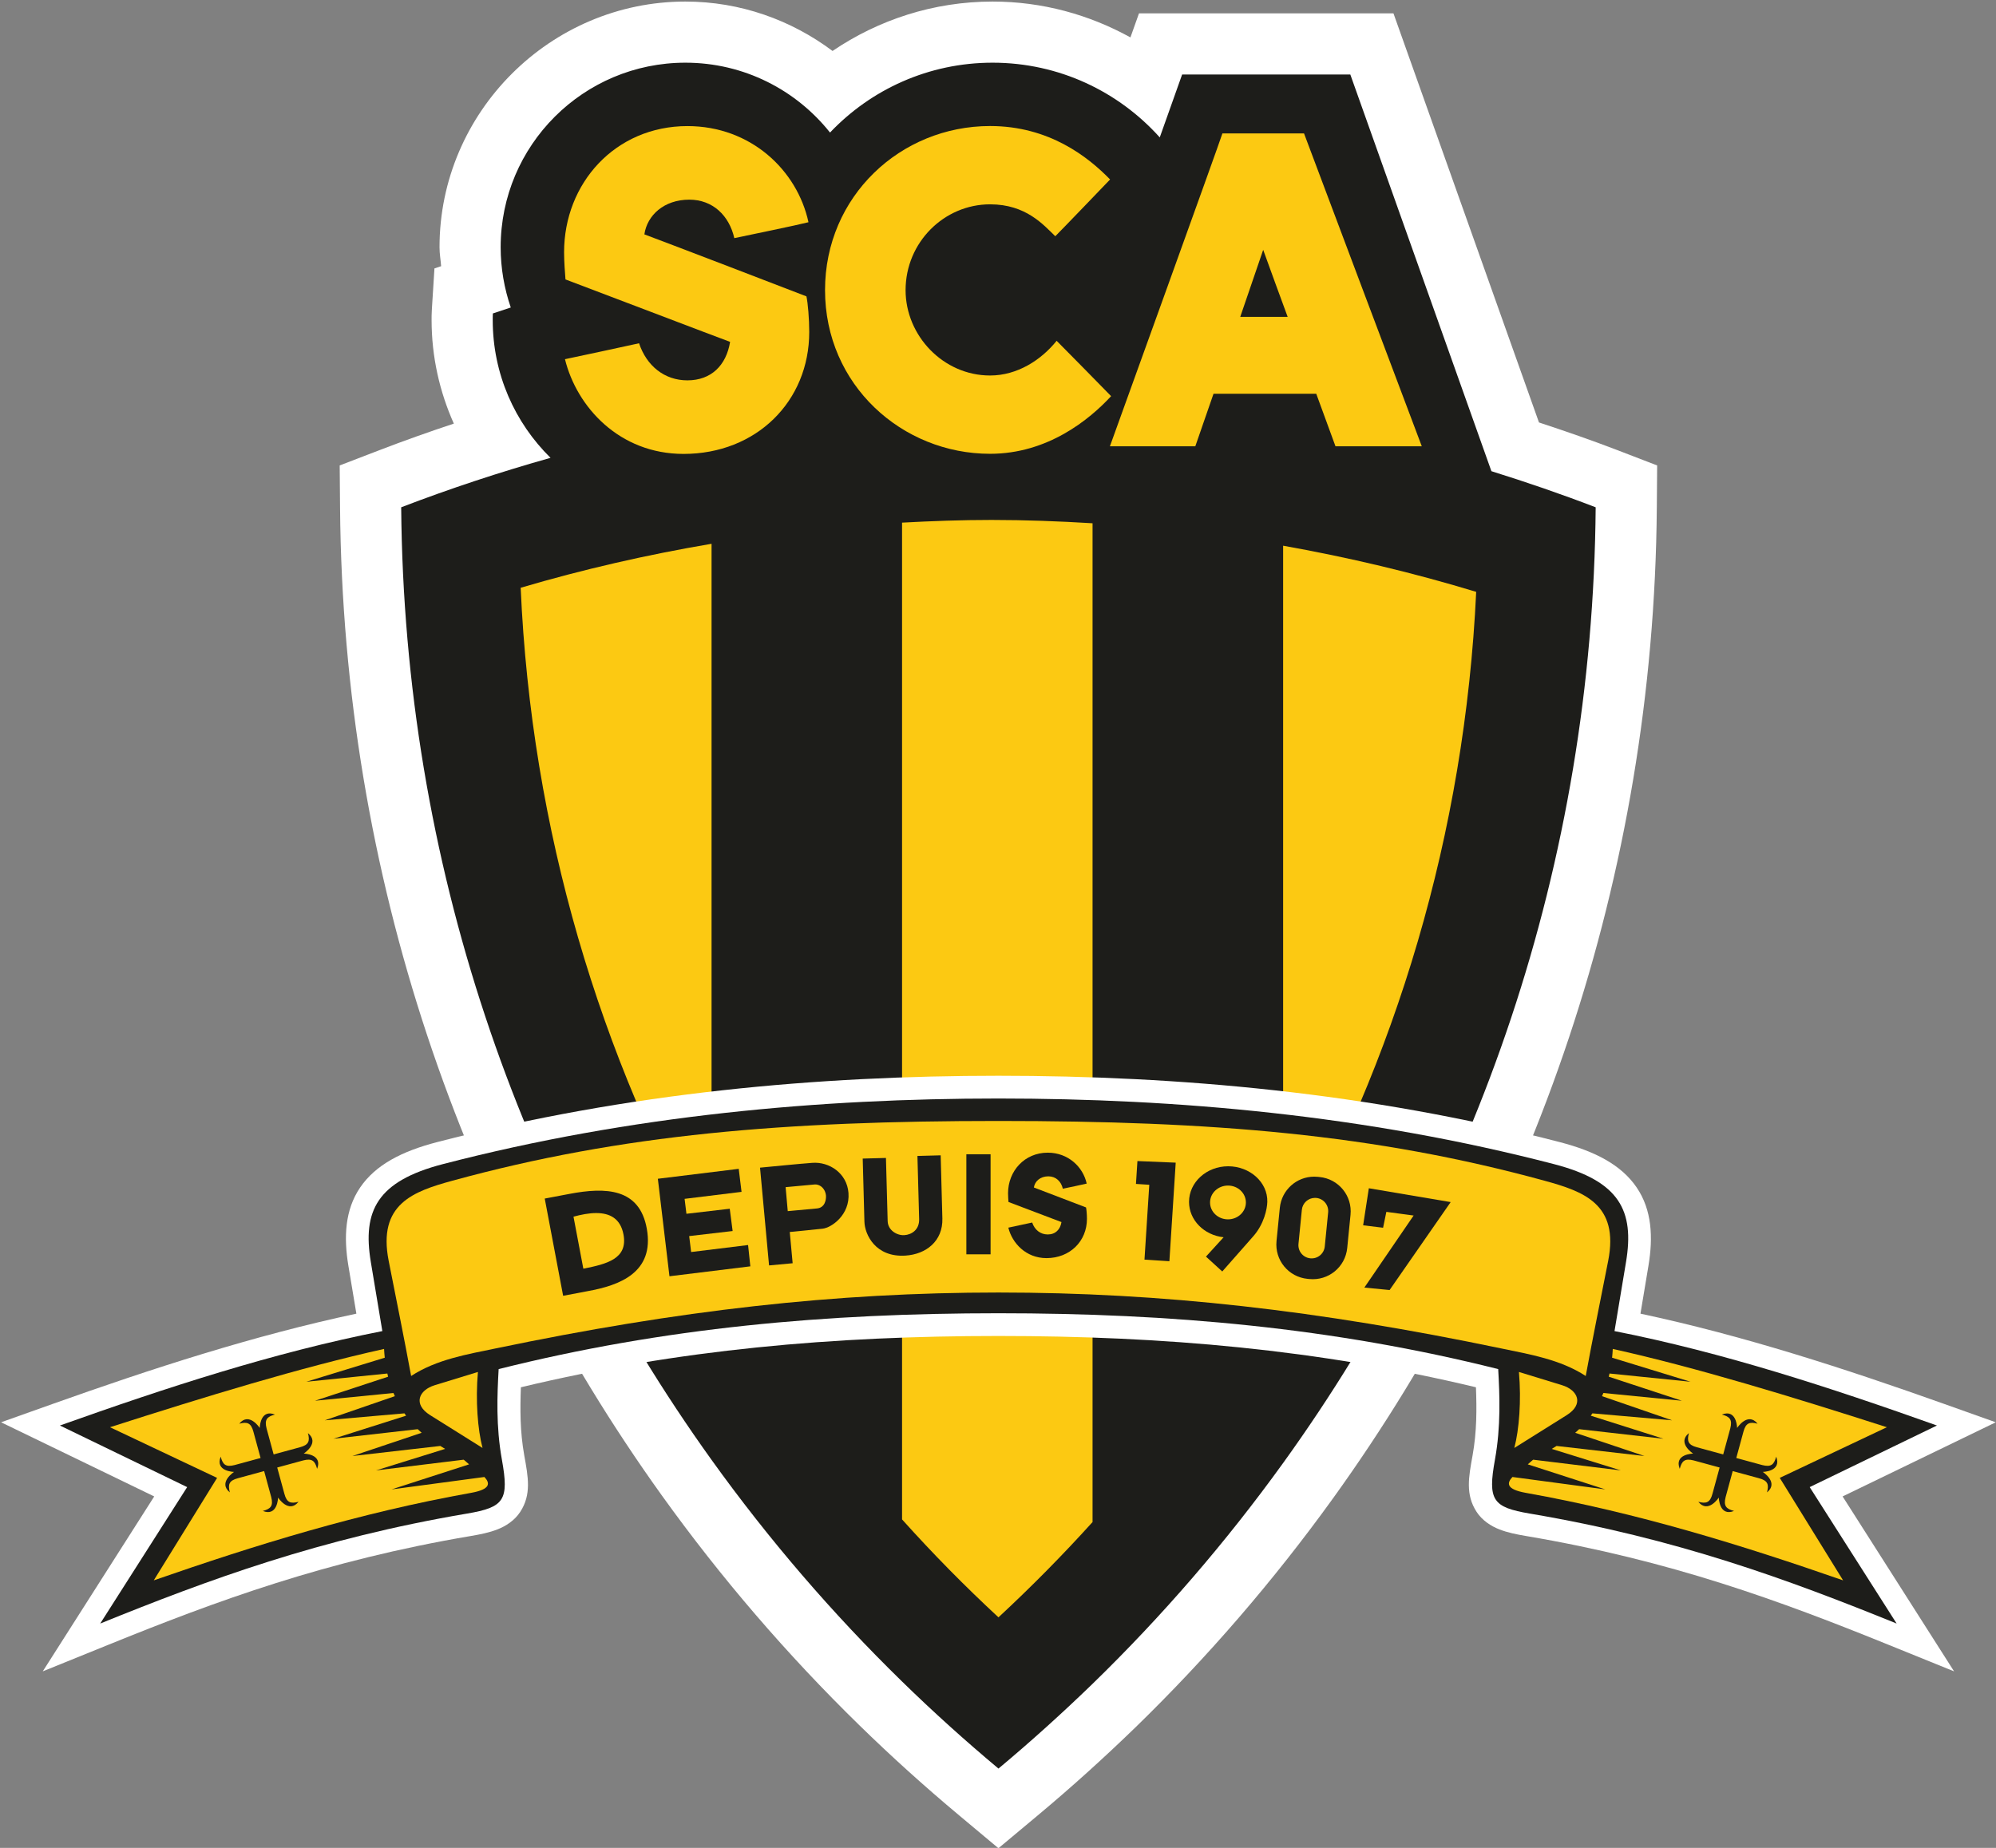
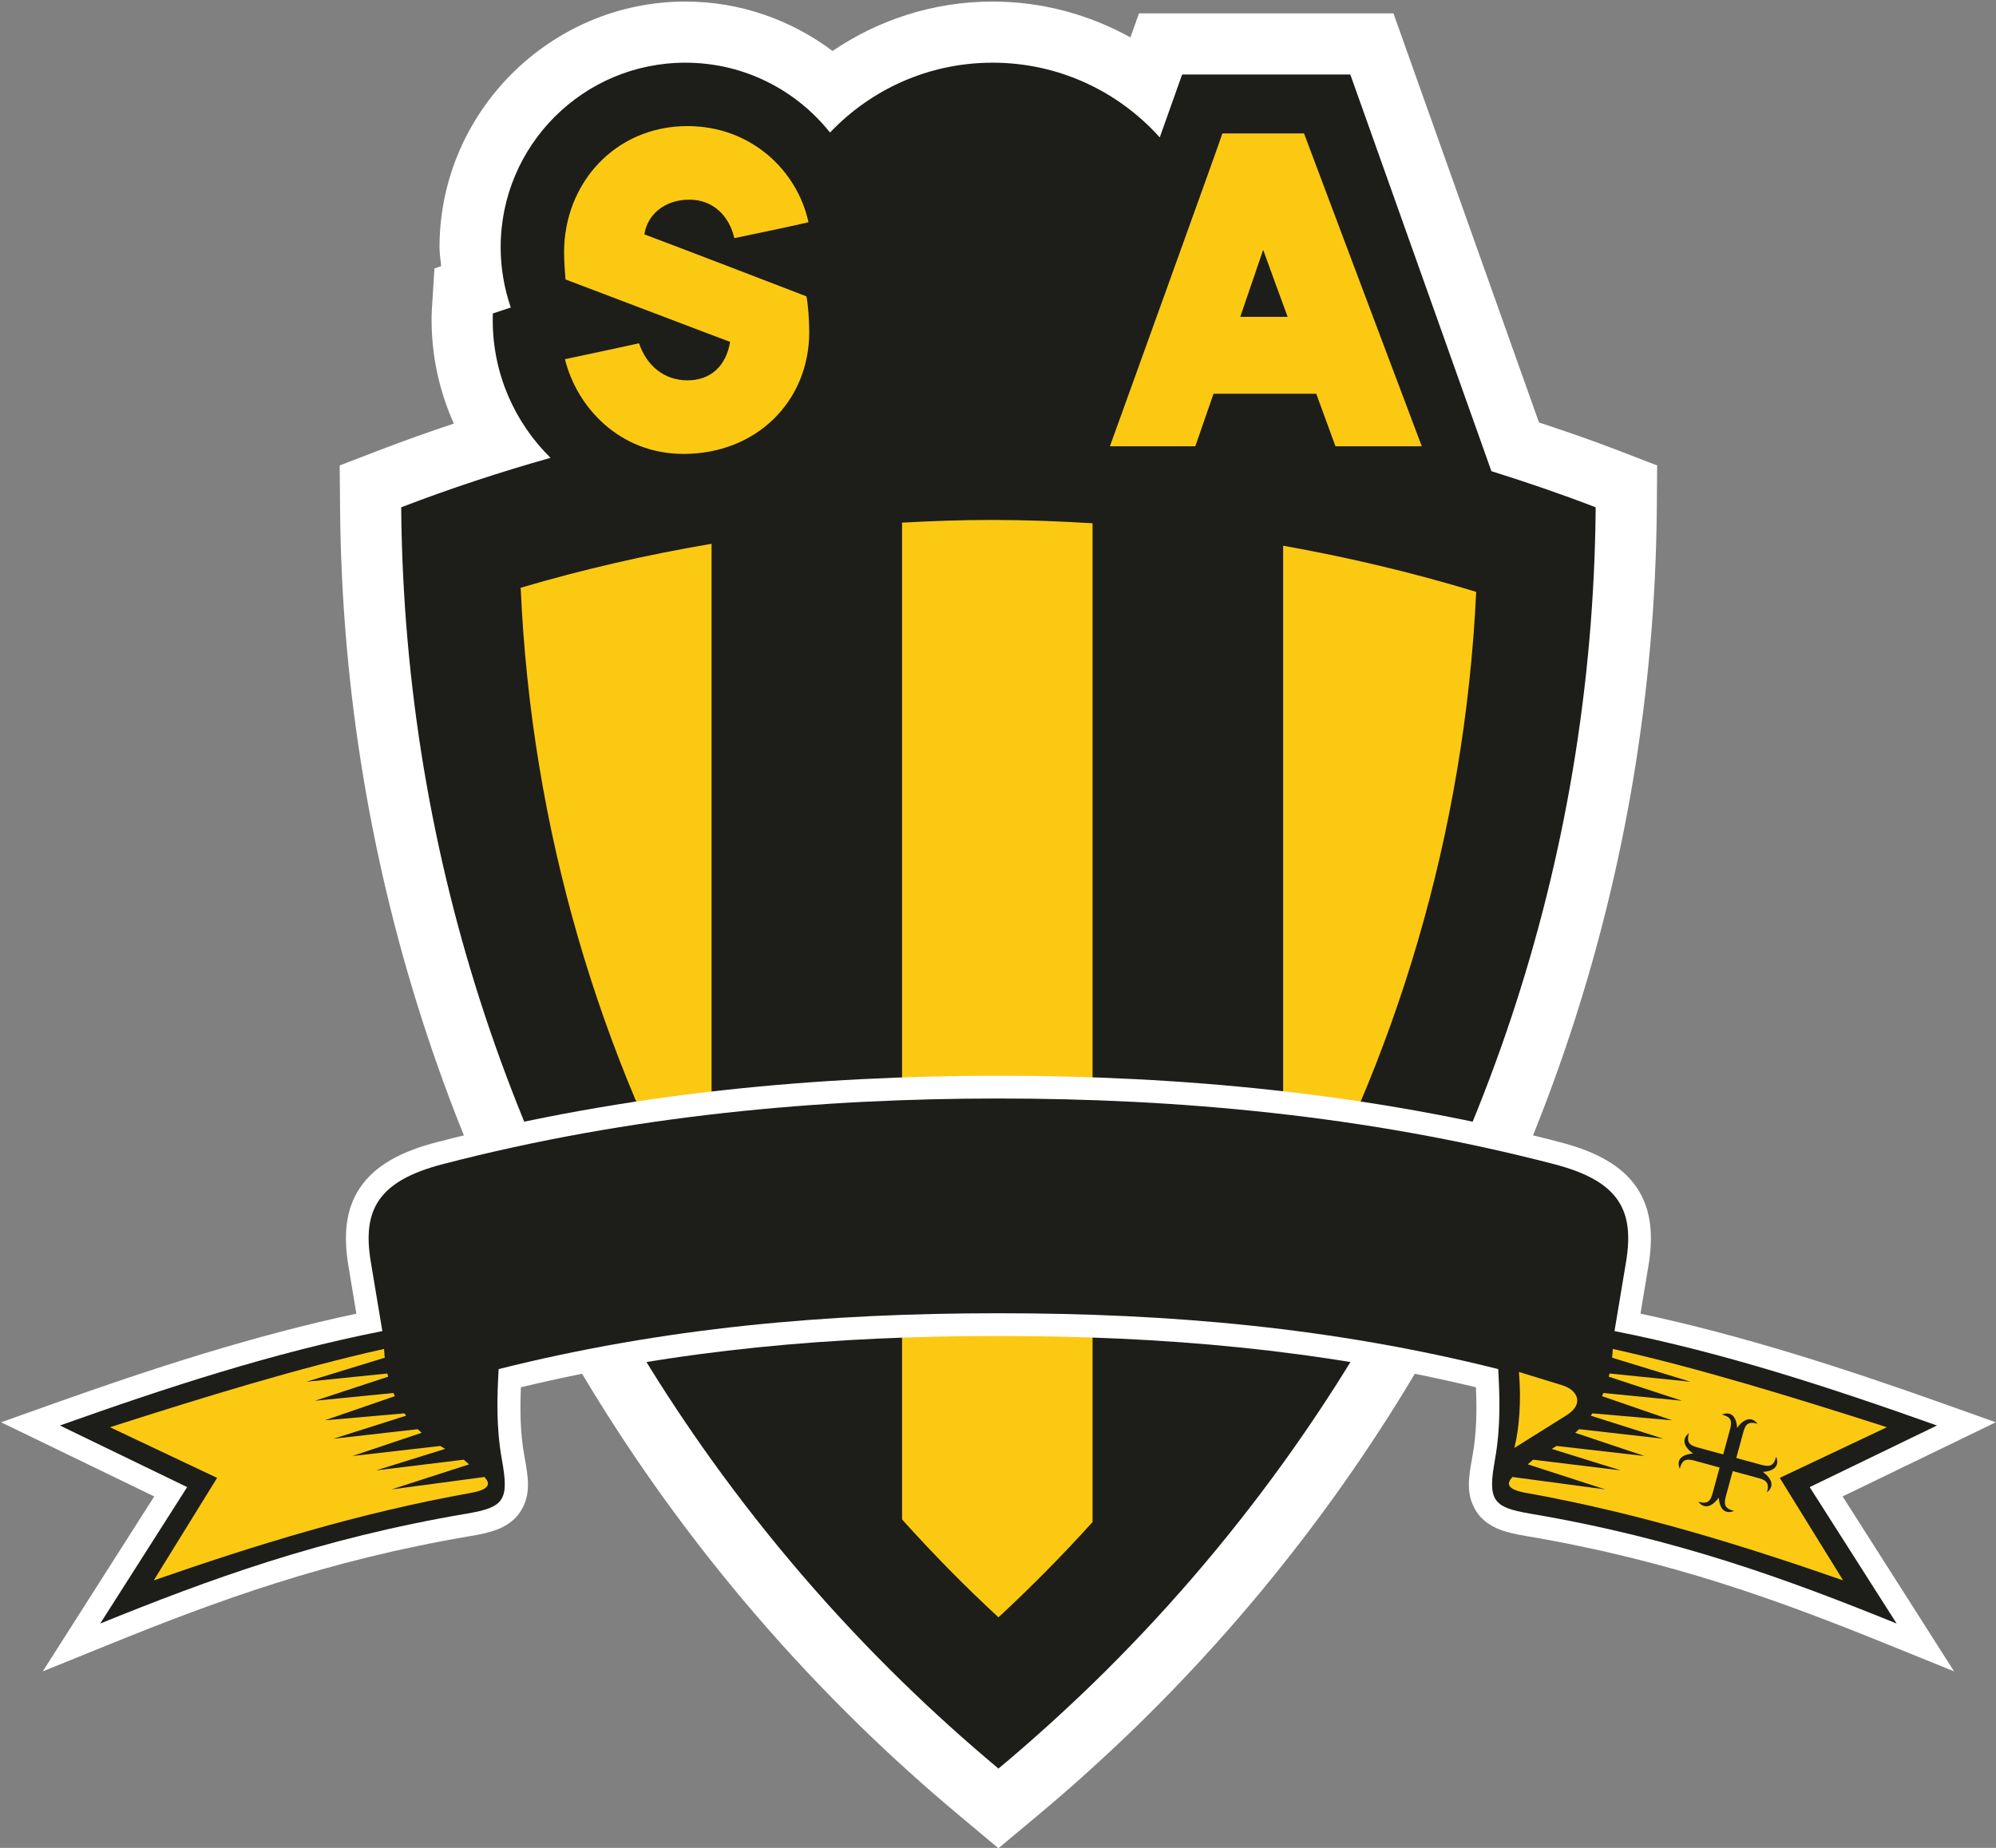
<svg xmlns="http://www.w3.org/2000/svg" xmlns:ns1="http://sodipodi.sourceforge.net/DTD/sodipodi-0.dtd" xmlns:ns2="http://www.inkscape.org/namespaces/inkscape" version="1.1" id="svg833" xml:space="preserve" width="800" height="740.755" viewBox="0 0 800 740.755" ns1:docname="Logo_SC_Albi_-_Ancien.svg" ns2:version="1.2 (dc2aeda, 2022-05-15)">
  <rect x="0" y="0" width="800" height="740.755" fill="#808080" stroke="none" />
  <defs id="defs837" />
  <ns1:namedview pagecolor="#ffffff" bordercolor="#666666" borderopacity="1" objecttolerance="10" gridtolerance="10" guidetolerance="10" ns2:pageopacity="0" ns2:pageshadow="2" ns2:window-width="1920" ns2:window-height="1080" id="namedview835" showgrid="false" ns2:zoom="0.70710678" ns2:cx="401.63665" ns2:cy="482.24682" ns2:window-x="0" ns2:window-y="0" ns2:window-maximized="0" ns2:current-layer="g841" ns2:showpageshadow="2" ns2:pagecheckerboard="0" ns2:deskcolor="#d1d1d1" />
  <g id="g841" ns2:groupmode="layer" ns2:label="Logo" transform="matrix(1.333,0,0,-1.333,606.419,870.016)">
    <g id="g11796" transform="matrix(1.14,0,0,1.14,63.887,-91.657)" style="stroke-width:0.877">
      <g id="g11660" style="stroke-width:0.877">
        <g id="g11647" style="stroke-width:0.877">
          <path style="color:#000000;fill:#ffffff;stroke-width:0.877" d="m -191.762,165.373 -10.336,8.645 c -9.071,7.587 -17.875,15.518 -26.346,23.797 -19.087,18.632 -36.513,38.907 -52.102,60.627 l -0.002,0.002 c -52.716,73.481 -84.059,163.414 -84.863,260.527 l -0.094,11.174 10.432,4.01 c 6.491,2.495 13.055,4.827 19.672,7.025 -3.742,8.369 -5.867,17.612 -5.867,27.311 0,0.607 -0.01,1.522 0.068,2.768 l 0.686,10.857 1.764,0.586 c -0.133,1.675 -0.426,3.299 -0.426,5.01 0,35.596 29.222,64.801 64.852,64.801 14.512,0 27.953,-4.899 38.807,-13.031 12.061,8.187 26.613,13.031 42.213,13.031 13.156,0 25.545,-3.479 36.355,-9.457 l 2.254,6.338 h 67.123 l 38.377,-107.912 c 6.96,-2.294 13.895,-4.69 20.748,-7.328 l 10.422,-4.012 -0.09,-11.166 C -18.902,421.474 -50.51,331.208 -103.592,257.568 l -0.002,-0.002 c -15.585,-21.613 -32.995,-41.803 -52.084,-60.365 l -0.012,-0.012 -0.012,-0.01 c -8.275,-8.015 -16.831,-15.751 -25.717,-23.17 z" id="path10417" ns1:nodetypes="cccccccccscccsscscccccccccccccc" />
          <path style="fill:#1d1d1a;fill-opacity:1;fill-rule:nonzero;stroke:none;stroke-width:0.062" d="m -61.741,528.63 -37.212,104.638 h -44.362 l -5.899,-16.591 c -10.844,12.089 -26.573,19.71 -44.091,19.71 -16.894,0 -32.105,-7.081 -42.879,-18.429 -8.935,11.229 -22.694,18.429 -38.14,18.429 -26.926,0 -48.726,-21.8 -48.726,-48.677 0,-5.582 0.961,-10.91 2.664,-15.901 l -4.721,-1.568 c -0.036,-0.574 -0.036,-1.146 -0.036,-1.753 0,-14.231 5.836,-27.078 15.244,-36.337 -13.389,-3.777 -26.54,-8.111 -39.388,-13.049 0.776,-93.731 30.99,-180.379 81.842,-251.261 15.042,-20.958 31.851,-40.516 50.264,-58.49 8.16,-7.975 16.657,-15.63 25.427,-22.965 8.563,7.15 16.826,14.617 24.834,22.374 18.413,17.905 35.208,37.381 50.247,58.237 51.206,71.036 81.674,158.005 82.433,252.105 -9.022,3.473 -18.209,6.625 -27.5,9.526" id="path853" />
          <g id="g11501" style="stroke-width:0.877">
            <path style="fill:#fcc912;fill-opacity:1;fill-rule:nonzero;stroke:none;stroke-width:0.062" d="m -116.673,320.903 v 188.067 c 17.317,-3.086 34.344,-7.133 50.918,-12.174 C -68.755,433.011 -86.897,373.207 -116.673,320.903" id="path884" />
            <path style="fill:#fcc912;fill-opacity:1;fill-rule:nonzero;stroke:none;stroke-width:0.062" d="m -166.92,251.437 c -7.907,-8.751 -16.202,-17.149 -24.834,-25.157 -8.886,8.229 -17.349,16.828 -25.427,25.83 v 262.946 c 7.84,0.423 15.679,0.71 23.605,0.71 8.952,0 17.822,-0.339 26.639,-0.878 V 251.437 Z" id="path878" />
            <path style="fill:#fcc912;fill-opacity:1;fill-rule:nonzero;stroke:none;stroke-width:0.062" d="m -267.425,321.933 c -29.593,52.353 -47.531,112.174 -50.346,175.943 16.403,4.839 33.231,8.701 50.346,11.6 z" id="path874" />
          </g>
        </g>
        <g id="g11496" style="stroke-width:0.877">
          <path d="m -285.148,591.098 c 0.743,5.06 5.193,9.157 11.853,9.157 6.189,0 10.521,-4.199 11.87,-10.15 3.473,0.726 16.71,3.456 19.559,4.198 -2.967,13.725 -15.224,25.358 -31.917,25.358 -19.053,0 -32.541,-15.089 -32.541,-33.284 0,-2.595 0.251,-5.562 0.37,-7.166 3.693,-1.364 41.309,-15.73 43.417,-16.472 -1.013,-6.172 -4.957,-10.15 -11.263,-10.15 -6.07,0 -10.774,3.845 -12.748,9.781 -2.714,-0.624 -17.198,-3.71 -19.542,-4.199 3.103,-12.613 14.35,-24.988 31.277,-24.988 19.188,0 33.148,13.86 33.148,32.171 0,3.456 -0.353,7.655 -0.74,9.391 -1.924,0.776 -39.674,15.241 -42.744,16.354" style="fill:#fcc912;fill-opacity:1;fill-rule:nonzero;stroke:none;stroke-width:0.062" id="path857" />
-           <path d="m -176.41,563.026 c -4.08,-5.076 -10.371,-9.157 -17.554,-9.157 -12.375,0 -22.288,10.523 -22.288,22.51 0,12.629 10.183,22.645 22.288,22.645 9.51,0 14.099,-5.447 17.198,-8.415 1.62,1.601 13.508,13.98 14.452,14.973 -5.8,5.952 -16.07,14.095 -31.65,14.095 -23.638,0 -43.533,-18.564 -43.533,-43.282 0,-24.988 20.284,-43.18 43.533,-43.18 15.211,0 26.22,9.038 31.92,15.207 -1.214,1.248 -13.101,13.372 -14.366,14.603" style="fill:#fcc912;fill-opacity:1;fill-rule:nonzero;stroke:none;stroke-width:0.062" id="path859" />
          <path d="m -102.864,535.19 h 22.763 c -0.759,1.987 -30.57,81.151 -31.059,82.534 h -21.532 c -0.456,-1.637 -29.049,-80.782 -29.673,-82.534 h 22.526 c 0.353,1.112 4.45,12.745 4.803,13.858 h 27.098 c 0.488,-1.364 4.45,-12.121 5.074,-13.858 m -25.124,34.142 c 0.389,1.096 5.565,16.205 6.054,17.686 0.489,-1.363 6.054,-16.693 6.457,-17.686 z" style="fill:#fcc912;fill-opacity:1;fill-rule:nonzero;stroke:none;stroke-width:0.062" id="path861" />
        </g>
      </g>
      <g id="g11758" transform="translate(-0.68)" style="stroke-width:0.877">
        <g id="path10254" transform="translate(0,-9)" style="fill:#ffffff;stroke-width:0.877">
          <path style="color:#000000;fill:#ffffff;stroke-width:0.877;stroke-linecap:square" d="m -443.143,221.029 29.4,46.145 -40.393,19.559 13.502,4.807 c 26.433,9.41 53.101,18.069 80.207,23.848 l -2.107,12.641 c -1.25,7.502 -0.927,14.728 3.113,20.656 4.04,5.929 10.913,9.521 20.279,11.955 50.458,13.114 100.81,17.504 148.057,17.504 47.247,0 97.598,-4.39 148.057,-17.504 9.366,-2.434 16.237,-6.026 20.277,-11.955 4.04,-5.929 4.364,-13.155 3.113,-20.656 l -2.107,-12.641 c 27.107,-5.779 53.774,-14.437 80.207,-23.848 l 13.502,-4.807 -40.393,-19.559 29.4,-46.145 -17.406,7.055 c -28.372,11.5 -57.256,22.183 -95.484,28.65 -2.62,0.443 -4.858,0.895 -7.043,1.748 -2.185,0.853 -4.504,2.322 -6.002,4.619 -2.996,4.595 -2.086,9.214 -1.064,14.869 1.139,6.309 1.109,12.339 0.893,17.998 C -106.725,305.952 -147.639,309.5 -191.084,309.5 c -43.445,0 -84.361,-3.548 -125.951,-13.531 -0.216,-5.659 -0.247,-11.689 0.893,-17.998 1.021,-5.655 1.93,-10.275 -1.066,-14.869 -1.498,-2.297 -3.815,-3.766 -6,-4.619 -2.185,-0.853 -4.425,-1.305 -7.045,-1.748 -38.229,-6.467 -67.111,-17.15 -95.482,-28.65 z" id="path10260" ns1:nodetypes="ccccccssssscccccccsssscscsssscc" />
        </g>
        <path id="path4314" style="fill:#1d1d1a;fill-opacity:1;stroke:none;stroke-width:0.132;stroke-linecap:square;stroke-dasharray:none" d="m -191.085,363.143 c -46.875,0 -96.715,-4.36 -146.547,-17.312 -17.312,-4.5 -21.236,-12.298 -18.983,-25.818 l 3.038,-18.223 c -28.591,-5.625 -56.853,-14.869 -85.043,-24.905 l 33.561,-16.25 -22.931,-35.991 c 28.488,11.547 57.922,22.44 96.735,29.005 9.84,1.665 11.144,3.526 9.207,14.254 -1.581,8.754 -1.24,17.027 -0.854,23.864 43.697,10.962 86.504,14.73 131.817,14.73 45.313,0 88.12,-3.768 131.817,-14.73 0.386,-6.837 0.727,-15.11 -0.854,-23.864 -1.937,-10.728 -0.635,-12.59 9.205,-14.254 38.813,-6.566 68.249,-17.458 96.737,-29.005 l -22.931,35.991 33.561,16.25 c -28.19,10.036 -56.452,19.28 -85.043,24.905 l 3.038,18.223 c 2.253,13.52 -1.671,21.318 -18.983,25.818 -49.833,12.952 -99.672,17.312 -146.547,17.312 z" ns1:nodetypes="sscccccsscscsscccccss" />
        <g id="g11692" style="fill:#fcc912;fill-opacity:1;stroke-width:0.877">
          <path id="path10199" style="fill:#fcc912;fill-opacity:1;stroke:none;stroke-width:0.132;stroke-linecap:square;stroke-dasharray:none" d="M -29.048,297.083 C -7.123,292.217 18.109,284.501 43.239,276.43 L 14.992,263.067 31.697,236.034 c -26.847,9.336 -54.093,17.794 -83.676,23.083 -5.251,0.939 -5.043,2.58 -3.529,4.187 l 24.485,-3.275 -20.446,6.608 c 0.377,0.292 1.033,0.951 1.43,1.228 l 23.118,-2.824 -18.226,5.672 c 0.426,0.255 0.848,0.518 1.273,0.779 l 23.178,-2.656 -18.265,6.129 c 0.357,0.306 0.704,0.624 1.043,0.952 l 22.233,-2.525 -19.167,6.081 c 0.147,0.203 0.289,0.411 0.431,0.618 l 21.015,-1.838 -18.482,6.372 c 0.124,0.276 0.247,0.553 0.363,0.835 l 20.701,-2.043 -19.289,6.344 c 0.07,0.278 0.14,0.558 0.204,0.841 l 21.363,-2.174 -20.684,6.343 c 0.08,0.759 0.145,1.526 0.182,2.313 z" ns1:nodetypes="ccccscccccccccccccccccccccc" />
          <path id="path4474" style="fill:#fcc912;fill-opacity:1;stroke:none;stroke-width:0.132;stroke-linecap:square;stroke-dasharray:none" d="m -353.121,297.083 c -21.926,-4.867 -47.158,-12.583 -72.287,-20.653 l 28.247,-13.364 -16.705,-27.032 c 26.847,9.336 54.093,17.794 83.676,23.083 5.251,0.939 5.043,2.58 3.529,4.187 l -24.485,-3.275 20.446,6.608 c -0.377,0.292 -1.033,0.951 -1.43,1.228 l -23.118,-2.824 18.226,5.672 c -0.426,0.255 -0.848,0.518 -1.273,0.779 l -23.178,-2.656 18.265,6.129 c -0.357,0.306 -0.704,0.624 -1.043,0.952 l -22.233,-2.525 19.167,6.081 c -0.147,0.203 -0.289,0.411 -0.431,0.618 l -21.015,-1.838 18.482,6.372 c -0.124,0.276 -0.247,0.553 -0.363,0.835 l -20.701,-2.043 19.289,6.344 c -0.07,0.278 -0.14,0.558 -0.204,0.841 l -21.363,-2.174 20.684,6.343 c -0.08,0.759 -0.145,1.526 -0.182,2.313 z" ns1:nodetypes="ccccscccccccccccccccccccccc" />
-           <path style="fill:#fcc912;fill-opacity:1;stroke:none;stroke-width:0.132;stroke-linecap:square;stroke-dasharray:none" d="m -328.368,291.009 c -0.664,-7.573 -0.056,-15.217 1.215,-20.046 l -13.819,8.656 c -4.608,2.886 -2.982,6.61 1.215,7.897 z" id="path4476" ns1:nodetypes="ccssc" />
-           <path id="path4532" style="fill:#fcc912;fill-opacity:1;stroke:none;stroke-width:0.132;stroke-linecap:square;stroke-dasharray:none" d="m -191.085,357.221 c -56.222,0 -99.197,-3.469 -144.038,-15.766 -10.278,-2.819 -19.736,-6.131 -16.784,-21.136 2.326,-11.824 4.107,-20.513 5.922,-30.372 6.711,4.38 14.821,5.715 22.289,7.271 48.295,10.068 89.514,14.748 132.611,14.748 43.097,0 84.316,-4.68 132.611,-14.748 7.469,-1.557 15.578,-2.891 22.289,-7.271 1.815,9.859 3.596,18.548 5.922,30.372 2.952,15.005 -6.506,18.317 -16.784,21.136 -44.841,12.297 -87.816,15.766 -144.038,15.766 z" ns1:nodetypes="ssscssscsss" />
          <path style="fill:#fcc912;fill-opacity:1;stroke:none;stroke-width:0.132;stroke-linecap:square;stroke-dasharray:none" d="m -53.802,291.009 c 0.664,-7.573 0.056,-15.217 -1.215,-20.046 l 13.819,8.656 c 4.608,2.886 2.982,6.61 -1.215,7.897 z" id="path10201" ns1:nodetypes="ccssc" />
        </g>
        <g id="g11675" style="stroke-width:0.877">
-           <path id="path8302" style="fill:#1d1d1a;fill-opacity:1;stroke:none;stroke-width:0.066;stroke-linecap:square;stroke-dasharray:none" d="m -383.196,280.071 c -2.658,0.071 -2.72,-3.832 -2.72,-3.832 0,0 -2.802,4.338 -5.402,1.119 2.105,0.557 3.11,0.219 3.734,-2.108 l 1.89,-6.935 -6.85,-1.866 c -2.334,-0.596 -3.122,0.111 -3.668,2.219 -1.563,-3.944 3.535,-4.025 3.535,-4.025 0,0 -4.338,-2.802 -1.119,-5.402 -0.557,2.105 -0.217,3.109 2.109,3.732 l 6.933,1.89 1.866,-6.85 c 0.596,-2.334 -0.111,-3.122 -2.219,-3.668 3.944,-1.563 4.025,3.535 4.025,3.535 0,0 2.804,-4.338 5.404,-1.119 -2.105,-0.557 -3.11,-0.217 -3.734,2.109 l -1.89,6.933 6.85,1.868 c 2.334,0.596 3.122,-0.111 3.668,-2.219 1.563,3.944 -3.535,4.025 -3.535,4.025 0,0 4.338,2.802 1.119,5.402 0.557,-2.105 0.217,-3.109 -2.109,-3.732 l -6.935,-1.89 -1.866,6.848 c -0.596,2.334 0.111,3.122 2.219,3.668 -0.493,0.195 -0.925,0.287 -1.305,0.297 z" />
          <path id="path10205" style="fill:#1d1d1a;fill-opacity:1;stroke:none;stroke-width:0.066;stroke-linecap:square;stroke-dasharray:none" d="m 1.026,280.071 c 2.658,0.071 2.72,-3.832 2.72,-3.832 0,0 2.802,4.338 5.402,1.119 -2.105,0.557 -3.11,0.219 -3.734,-2.108 l -1.89,-6.935 6.85,-1.866 c 2.334,-0.596 3.122,0.111 3.668,2.219 1.563,-3.944 -3.535,-4.025 -3.535,-4.025 0,0 4.338,-2.802 1.119,-5.402 0.557,2.105 0.217,3.109 -2.109,3.732 l -6.933,1.89 -1.866,-6.85 c -0.596,-2.334 0.111,-3.122 2.219,-3.668 -3.944,-1.563 -4.025,3.535 -4.025,3.535 0,0 -2.804,-4.338 -5.404,-1.119 2.105,-0.557 3.11,-0.217 3.734,2.109 l 1.89,6.933 -6.85,1.868 c -2.334,0.596 -3.122,-0.111 -3.668,-2.219 -1.563,3.944 3.535,4.025 3.535,4.025 0,0 -4.338,2.802 -1.119,5.402 -0.557,-2.105 -0.217,-3.109 2.109,-3.732 l 6.935,-1.89 1.866,6.848 c 0.596,2.334 -0.111,3.122 -2.219,3.668 0.493,0.195 0.925,0.287 1.305,0.297 z" />
          <g id="g10158" style="fill:#1d1d1a;fill-opacity:1;stroke:none;stroke-width:0.877" transform="translate(0,-9)">
            <rect style="fill:#1d1d1a;fill-opacity:1;stroke:none;stroke-width:3.385;stroke-linecap:square" id="rect557" width="6.39" height="26.39" x="-199.544" y="-357.431" transform="scale(1,-1)" />
            <path id="rect663" style="fill:#1d1d1a;fill-opacity:1;stroke:none;stroke-width:0.132;stroke-linecap:square;stroke-dasharray:none" d="m -214.426,-382.43 -21.481,-8e-4 -0.095,25.891 21.479,6.2e-4 0.095,-5.648 -15.124,1.7e-4 4e-5,-4.233 11.532,0.071 -0.039,-5.924 -11.494,-0.072 -9e-5,-3.967 15.124,-1.7e-4 z" transform="matrix(0.993,0.122,0.122,-0.993,0,0)" ns1:nodetypes="ccccccccccccc" />
            <path id="rect731" style="fill:#1d1d1a;fill-opacity:1;stroke:none;stroke-width:0.132;stroke-linecap:square;stroke-dasharray:none" d="m -220.282,-375.672 -2.3e-4,25.895 6.245,-9.1e-4 5.2e-4,-8.276 8.669,-0.07 c 2.383,-0.022 7.602,-2.967 7.696,-8.766 0.085,-5.214 -4.279,-8.709 -8.786,-8.778 -4.506,-0.069 -9.156,-0.004 -13.825,-0.004 z m 16.639,8.839 c 0.002,1.195 -0.585,3.287 -2.726,3.254 l -7.688,-4.2e-4 0.021,-6.351 7.743,-4.2e-4 c 1.626,0.097 2.626,1.611 2.651,3.098 z" transform="matrix(0.996,0.092,0.092,-0.996,0,0)" ns1:nodetypes="cccccsccccccccc" />
            <path id="rect1575" style="fill:#1d1d1a;fill-opacity:1;stroke:none;stroke-width:0.132;stroke-linecap:square;stroke-dasharray:none" d="m -234.38,-397.317 -6.561,-1.7e-4 3.3e-4,26.09 6.561,1.6e-4 c 8.504,0.074 18.266,-1.497 18.401,-13.249 0.125,-10.899 -8.548,-12.863 -18.401,-12.841 z m 6.117,6.286 c 3.363,0.65 5.976,2.504 5.96,6.904 -0.024,6.495 -5.767,6.814 -12.076,6.869 l 6.2e-4,-13.959 c 2.051,-0.161 4.204,-0.184 6.116,0.186 z" transform="matrix(0.983,0.186,0.186,-0.983,0,0)" ns1:nodetypes="ccccscssccs" />
            <path id="rect2475" style="fill:#1d1d1a;fill-opacity:1;stroke:none;stroke-width:0.132;stroke-linecap:square;stroke-dasharray:none" d="m -196.531,-362.462 -6.13,6e-5 7e-4,16.657 c 1.2e-4,2.838 -2.115,4.065 -4.04,4.128 -1.911,0.062 -4.271,-1.383 -4.271,-3.828 l -7.4e-4,-16.655 -6.128,-10e-4 -7.7e-4,16.657 c -1.6e-4,3.365 2.645,9.509 10.561,9.224 5.481,-0.197 10.007,-3.571 10.007,-9.524 z" transform="matrix(1,0.027,0.027,-1,0,0)" ns1:nodetypes="ccsssccsssc" />
            <path d="m -181.734,348.669 c 0.239,1.628 1.671,2.945 3.815,2.945 1.992,0 3.386,-1.351 3.82,-3.265 1.118,0.233 5.377,1.112 6.294,1.351 -0.955,4.415 -4.899,8.157 -10.271,8.157 -6.132,0 -10.472,-4.854 -10.472,-10.707 0,-0.835 0.081,-1.789 0.119,-2.305 1.189,-0.439 13.294,-5.06 13.972,-5.299 -0.326,-1.985 -1.595,-3.265 -3.624,-3.265 -1.954,0 -3.467,1.237 -4.102,3.146 -0.873,-0.201 -5.535,-1.193 -6.289,-1.351 0.999,-4.057 4.618,-8.038 10.065,-8.038 6.175,0 10.668,4.459 10.668,10.349 0,1.112 -0.114,2.462 -0.238,3.021 -0.619,0.25 -12.768,4.903 -13.755,5.261" style="fill:#1d1d1a;fill-opacity:1;fill-rule:nonzero;stroke:none;stroke-width:0.132;stroke-dasharray:none" id="path3305" />
            <path id="rect3327" style="fill:#1d1d1a;fill-opacity:1;stroke:none;stroke-width:3.385;stroke-linecap:square" ns2:transform-center-x="-0.31026431" ns2:transform-center-y="-1.1391676" d="m -176.857,-345.014 4.2e-4,6.043 3.52,-7.6e-4 -6.5e-4,19.786 6.583,-10e-6 3.4e-4,-26.055 z" transform="matrix(0.998,-0.064,-0.064,-0.998,0,0)" ns1:nodetypes="ccccccc" />
            <path style="fill:#1d1d1a;fill-opacity:1;stroke:none;stroke-width:0.132;stroke-linecap:square;stroke-dasharray:none" d="m -94.569,322.267 6.658,-0.644 16.107,23.195 -21.584,3.651 -1.503,-9.772 5.262,-0.644 0.859,4.188 7.195,-0.966 z" id="path3353" ns1:nodetypes="ccccccccc" />
            <path id="rect3456" style="fill:#1d1d1a;fill-opacity:1;stroke:none;stroke-width:0.132;stroke-linecap:square;stroke-dasharray:none" d="m -142.118,-339.299 c -4.615,0.466 -8.193,4.341 -8.193,9.082 l -7.5e-4,8.793 c 0,5.058 4.072,9.13 9.129,9.13 l 0.484,-6.4e-4 c 5.058,0 9.129,-4.071 9.129,-9.129 l -7.1e-4,-8.793 c 0,-5.058 -4.072,-9.129 -9.129,-9.129 l -0.483,-9.7e-4 c -0.316,0 -0.628,0.016 -0.936,0.047 z m 0.77,5.553 c 0.117,-0.012 0.237,-0.019 0.357,-0.019 1.93,7.3e-4 3.484,1.559 3.485,3.493 l 0.003,9.025 c 7.3e-4,1.933 -1.552,3.49 -3.482,3.489 -1.93,-7.3e-4 -3.486,-1.558 -3.486,-3.491 l -0.003,-9.026 c -6.9e-4,-1.813 1.365,-3.293 3.126,-3.47 z" transform="matrix(0.995,-0.098,-0.099,-0.995,0,0)" />
            <path id="ellipse3484" style="fill:#1d1d1a;fill-opacity:1;stroke:none;stroke-width:0.132;stroke-linecap:square;stroke-dasharray:none" d="m -130.489,-354.268 c -5.702,2.4e-4 -10.323,4.208 -10.323,9.397 0.001,4.764 3.92,8.774 9.119,9.33 l -4.655,5.102 4.302,3.924 8.168,-9.274 c 2.866,-3.254 3.664,-7.222 3.713,-9.082 0.137,-5.188 -4.622,-9.397 -10.324,-9.397 z m -0.054,5.089 c 2.61,-6.4e-4 4.728,1.995 4.727,4.458 -1.8e-4,2.462 -2.117,4.457 -4.727,4.456 -2.609,-1.4e-4 -4.724,-1.995 -4.724,-4.456 -6.7e-4,-2.462 2.114,-4.457 4.724,-4.458 z" transform="scale(1,-1)" />
          </g>
        </g>
      </g>
    </g>
  </g>
</svg>